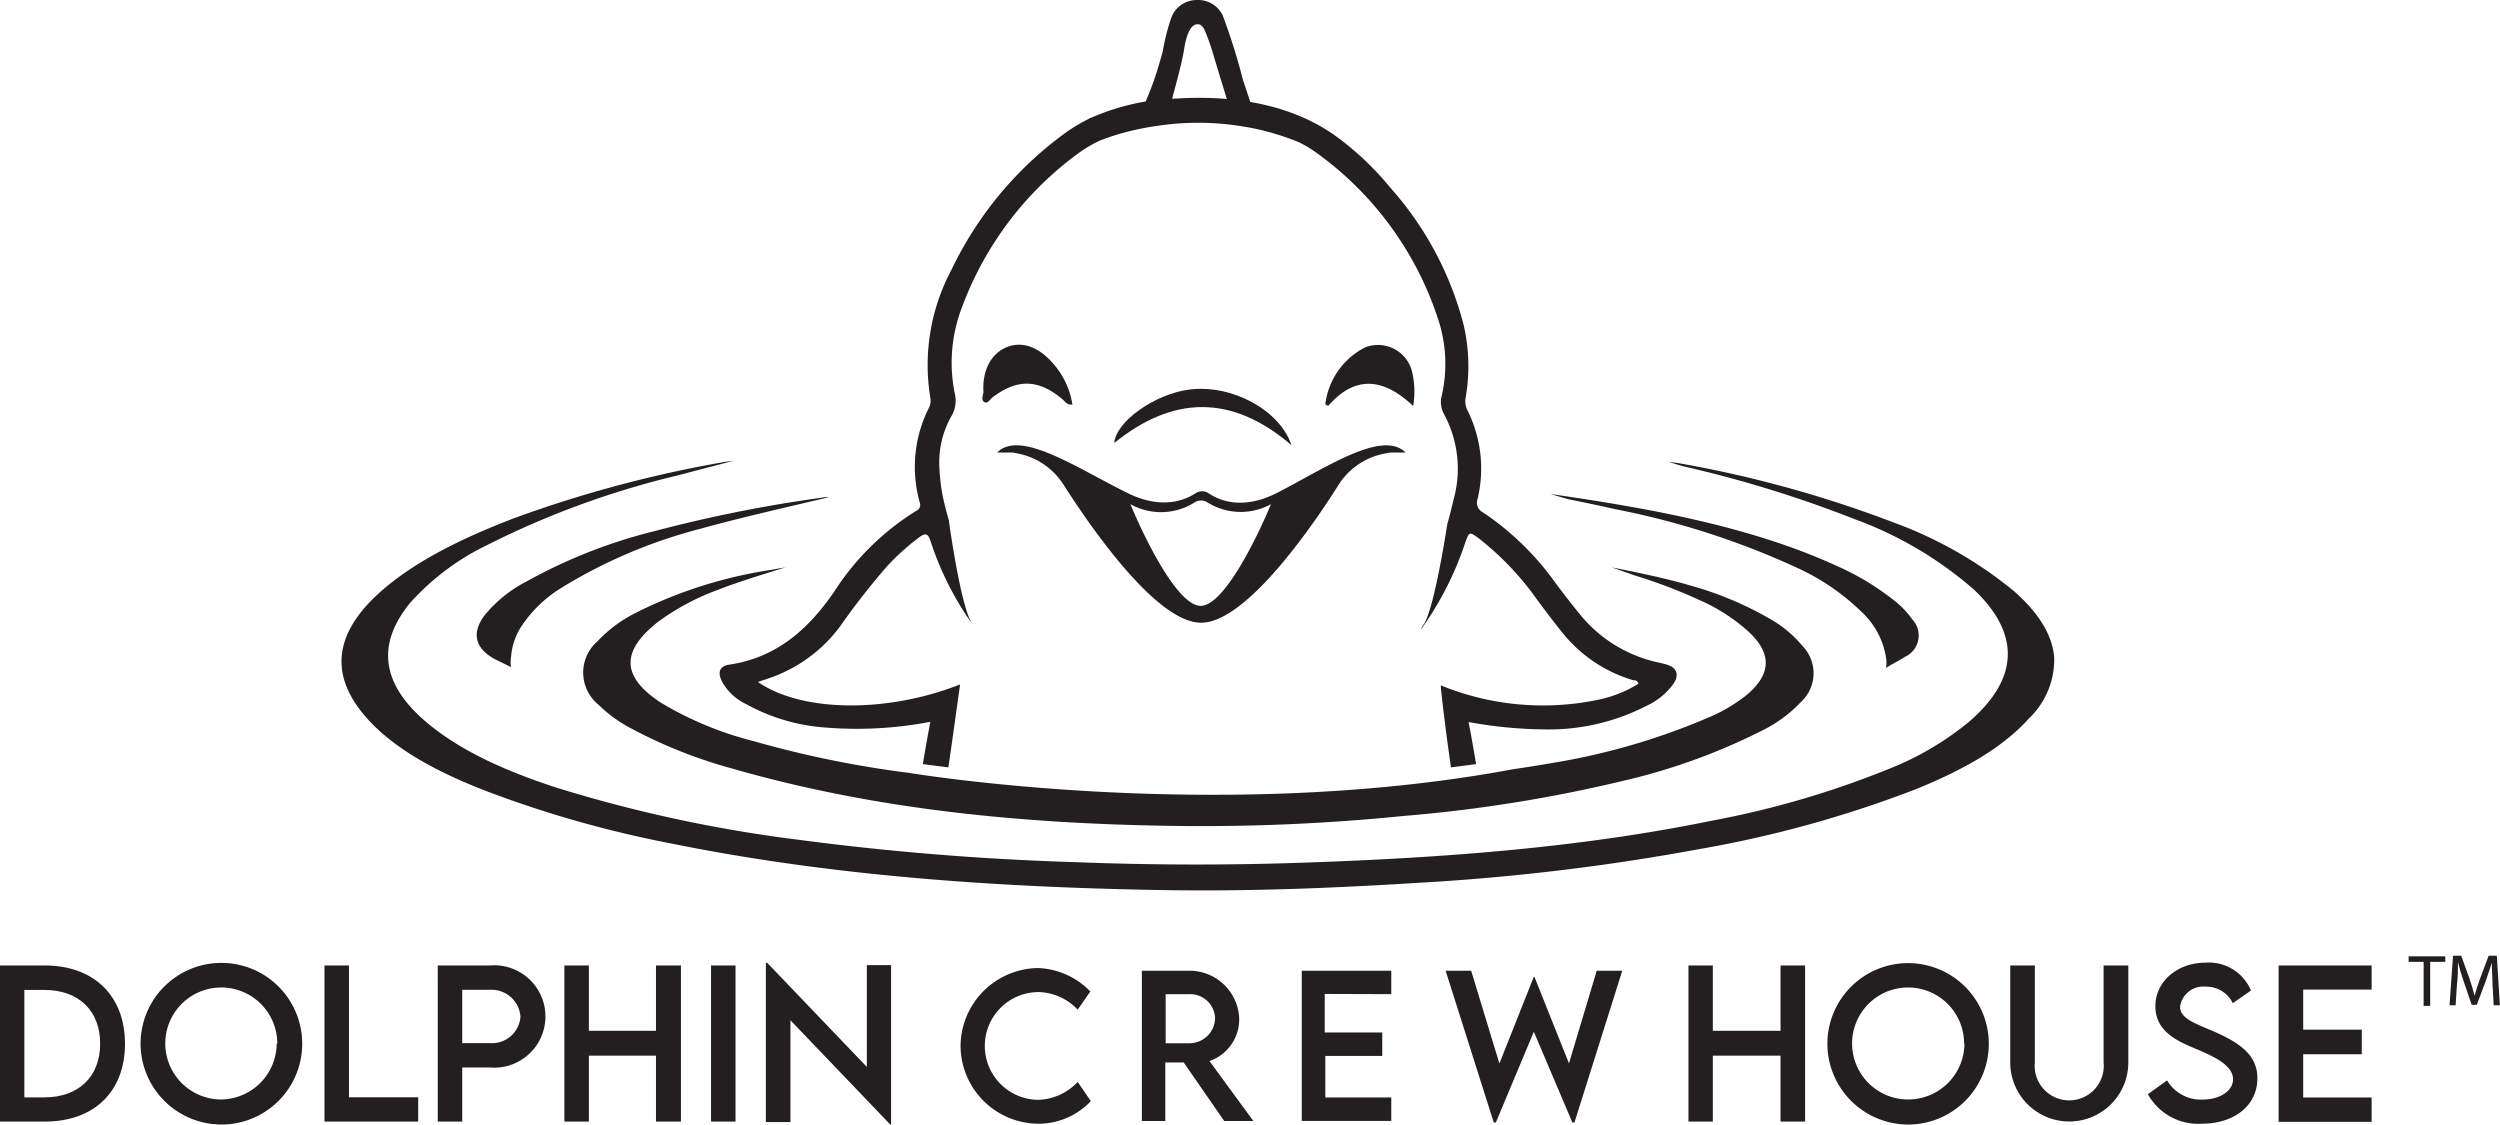
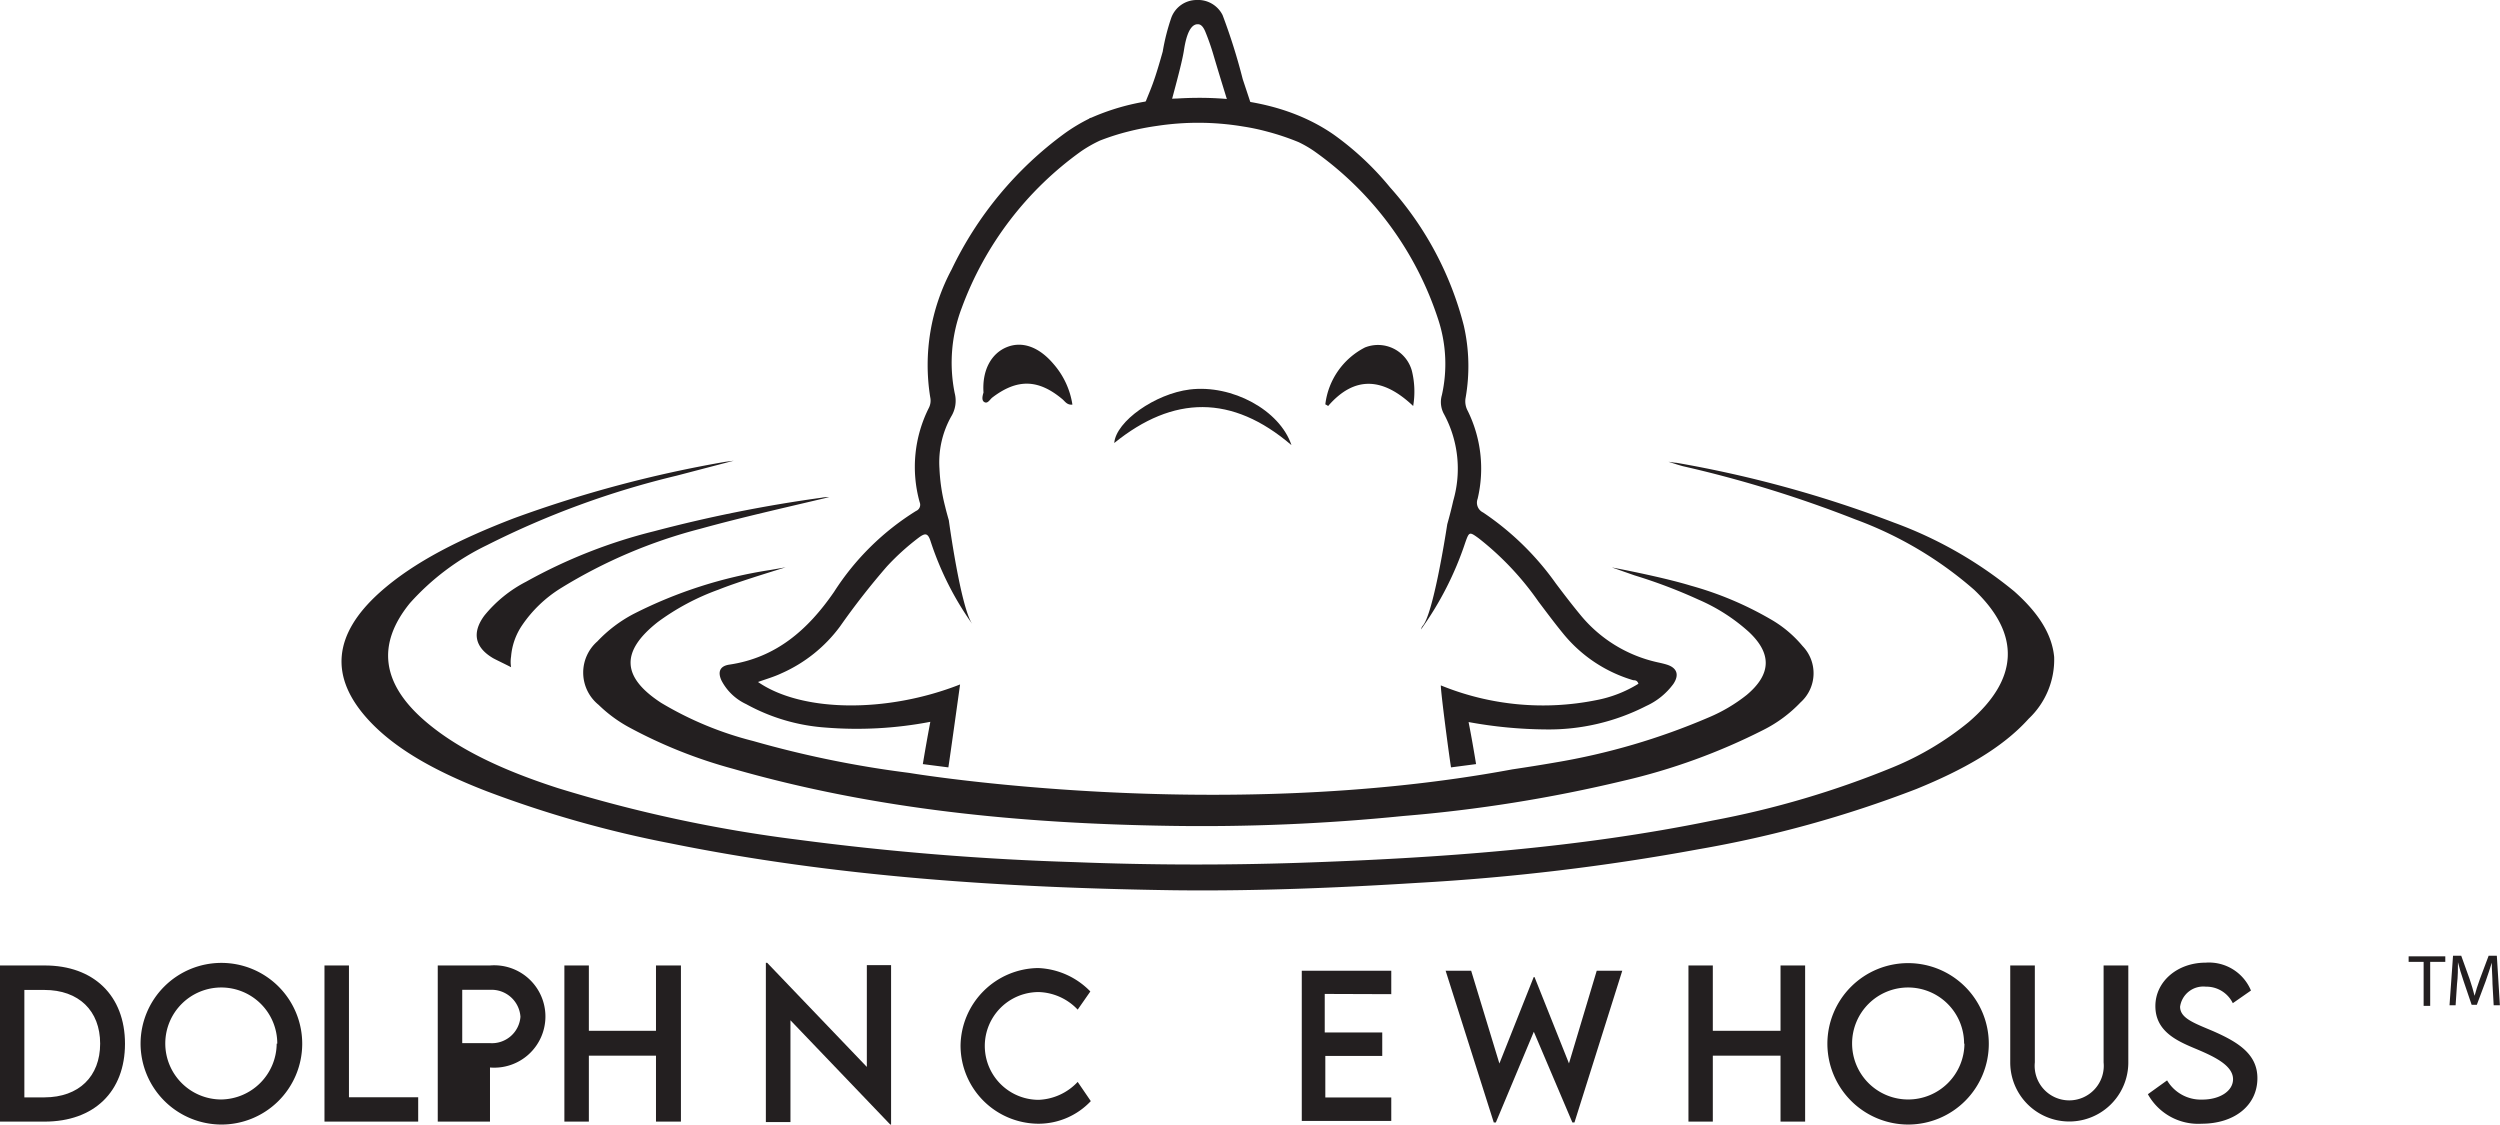
<svg xmlns="http://www.w3.org/2000/svg" viewBox="0 0 213.42 96">
  <defs>
    <style>.cls-1{fill:#231f20;}</style>
  </defs>
  <g id="Layer_2" data-name="Layer 2">
    <g id="Layer_1-2" data-name="Layer 1">
      <path class="cls-1" d="M175.36,56.09c-.19-2.08-1.5-3.91-3.4-5.6a35.14,35.14,0,0,0-10.26-5.87,99.82,99.82,0,0,0-18.57-5.11c-.13,0-.7-.09-.7-.09s.92.3,1.24.38a102.16,102.16,0,0,1,14.74,4.55,32.31,32.31,0,0,1,10.12,6c4,3.81,3.81,7.64-.49,11.31a25.4,25.4,0,0,1-6.42,3.83,78.51,78.51,0,0,1-15.43,4.56c-11.48,2.36-23.38,3.21-35.39,3.61q-9.52.31-19-.06A234.56,234.56,0,0,1,68.1,71.68a119.8,119.8,0,0,1-20.47-4.4c-4.43-1.43-8.43-3.21-11.36-5.74C32.58,58.35,32.13,55,35,51.48a21.15,21.15,0,0,1,6.57-4.94,74.24,74.24,0,0,1,16.18-5.93l4.89-1.28-.7.09a104.14,104.14,0,0,0-18.06,4.82c-4.45,1.71-8.52,3.69-11.5,6.37-3.91,3.53-4.35,7.18-.85,10.93,2.41,2.58,6,4.45,10,6A95.31,95.31,0,0,0,57.26,72c14,2.84,28.4,3.79,43,4,6.93.08,13.84-.2,20.73-.63a191.15,191.15,0,0,0,24-2.87,97.9,97.9,0,0,0,18.62-5.15c3.87-1.58,7.28-3.44,9.58-6A6.94,6.94,0,0,0,175.36,56.09Z" />
-       <path class="cls-1" d="M162.65,56.06a2,2,0,0,0,.61-3.17,7.53,7.53,0,0,0-1.56-1.63,22.49,22.49,0,0,0-4.79-2.9c-7.49-3.46-16.37-5-24.55-6.19,0,0,1.32.4,1.54.45,1.34.27,2.68.55,4,.85a68.21,68.21,0,0,1,15.51,5,19.41,19.41,0,0,1,5.44,3.7A6.77,6.77,0,0,1,161,56.1a2.66,2.66,0,0,1,0,.92C161.23,56.85,162.38,56.25,162.65,56.06Z" />
      <path class="cls-1" d="M44.91,49.66a11.2,11.2,0,0,0-3.56,2.89c-1.08,1.46-.82,2.72.75,3.64.19.11,1.34.66,1.53.77a2.9,2.9,0,0,1,0-.92,5.54,5.54,0,0,1,.94-2.66,11,11,0,0,1,3.31-3.17,43.38,43.38,0,0,1,11.91-5.07c3.62-1,7.31-1.82,11-2.7-.22,0-.44,0-.66.05a119.64,119.64,0,0,0-14.29,2.86A44.41,44.41,0,0,0,44.91,49.66Z" />
      <path class="cls-1" d="M113.38,34.66c2.27-2.62,4.7-2.43,7.26,0a7.42,7.42,0,0,0-.11-3,3,3,0,0,0-4-2,6.29,6.29,0,0,0-3.39,4.86S113.24,34.56,113.38,34.66Z" />
      <path class="cls-1" d="M84.06,34.34c.27.13.45-.25.66-.41,2.13-1.62,3.94-1.57,6,.17.21.19.39.49.83.44a6.83,6.83,0,0,0-1.59-3.44c-1.24-1.48-2.68-2-4-1.47s-2.13,1.95-2,3.88C83.87,33.8,83.77,34.21,84.06,34.34Z" />
      <path class="cls-1" d="M110.25,38c-1-3-5.08-5.19-8.68-4.75-2.94.36-6.3,2.71-6.45,4.57C100.16,33.74,105.18,33.66,110.25,38Z" />
-       <path class="cls-1" d="M85.13,38.63h1l.11,0h.2l.32.06h0a6,6,0,0,1,3.95,2.56c1.87,2.93,7.82,11.91,11.83,11.91s10-9,11.82-11.91a6,6,0,0,1,4-2.56h0l.32-.06h.2l.11,0h1c-2-2-6.9,1.37-11,3.46h0c-2.93,1.48-4.92.64-5.84,0l0,0a1,1,0,0,0-1.06,0l0,0c-.92.61-2.91,1.45-5.83,0h0C92,40,87.09,36.62,85.13,38.63ZM102,42.88l0,0a1,1,0,0,1,1.06,0l0,0a5.37,5.37,0,0,0,5.44.16c-1,2.43-3.94,8.68-6,8.68s-5-6.25-6-8.68A5.37,5.37,0,0,0,102,42.88Z" />
      <path class="cls-1" d="M153.88,55.15a10,10,0,0,0-2.75-2.3A28.87,28.87,0,0,0,144.35,50c-1.87-.57-4.72-1.17-6.75-1.56l1.94.68A44.12,44.12,0,0,1,145,51.19a15.63,15.63,0,0,1,4.29,2.75c2,1.87,1.91,3.63-.17,5.38a13.78,13.78,0,0,1-3.24,1.92,57.12,57.12,0,0,1-13.16,3.86c-1.21.21-2.41.4-3.62.58h0c-25.23,4.7-51.49.3-51.49.3h0a89,89,0,0,1-13.31-2.72A29.2,29.2,0,0,1,56.44,60c-3.39-2.21-3.47-4.4-.27-6.91a20.31,20.31,0,0,1,5.16-2.75c1.52-.61,4-1.37,5.74-1.91l-1.32.23a38.49,38.49,0,0,0-11.68,3.76A11.74,11.74,0,0,0,51,54.75a3.54,3.54,0,0,0,.1,5.42,11.8,11.8,0,0,0,2.55,1.89,41.24,41.24,0,0,0,8.93,3.57C74.74,69.12,87.2,70.3,99.79,70.5a171.43,171.43,0,0,0,20-.84,124,124,0,0,0,18.77-3,52.56,52.56,0,0,0,12-4.36,11.49,11.49,0,0,0,3.15-2.34A3.34,3.34,0,0,0,153.88,55.15Z" />
      <path class="cls-1" d="M99.28,10.46l.24,0c.67-2.54,1.34-4.89,1.54-6.1.09-.57.35-2.33,1.21-2.29.31,0,.5.34.62.62a20.43,20.43,0,0,1,.7,2c.57,1.93,1.17,3.85,1.77,5.77l.29,0c.59.07,1.17.18,1.75.3-.14-.45-.54-1.69-1.31-4a50.94,50.94,0,0,0-1.72-5.47A2.34,2.34,0,0,0,102.15,0,2.31,2.31,0,0,0,100,1.49a18,18,0,0,0-.74,2.91c-1.06,3.79-1.08,3-2.22,6.4C97.73,10.67,98.47,10.55,99.28,10.46Z" />
      <path class="cls-1" d="M142.27,56.73c-.26-.08-.54-.14-.81-.2a11.79,11.79,0,0,1-6.58-4.08c-.71-.86-1.39-1.75-2.06-2.64a24,24,0,0,0-6.21-6.06.93.93,0,0,1-.47-1.16,11.14,11.14,0,0,0-.84-7.51,1.7,1.7,0,0,1-.18-1.14,15.53,15.53,0,0,0-.16-6.15A28.13,28.13,0,0,0,118.67,16a25,25,0,0,0-4.8-4.5C110,8.81,105.1,8.13,100.5,8.41A19.46,19.46,0,0,0,93.27,10l-.14.06c-.08,0-.14.05-.15.07a14.76,14.76,0,0,0-2.11,1.27A30.91,30.91,0,0,0,81.24,23,17.29,17.29,0,0,0,79.41,33.9a1.37,1.37,0,0,1-.1.89,11.21,11.21,0,0,0-.8,8.08.57.57,0,0,1-.31.75,22.24,22.24,0,0,0-7,6.91c-2.21,3.21-4.93,5.62-8.95,6.21-.8.12-1,.63-.65,1.37a4.53,4.53,0,0,0,2.1,2,16.38,16.38,0,0,0,6.78,2,33.26,33.26,0,0,0,8.94-.49c-.24,1.27-.46,2.52-.64,3.61l2.18.28c.11-.66,1-7.08,1-7.08-6.28,2.47-13.52,2.37-17.25-.21.7-.25,1.39-.45,2-.74a12.46,12.46,0,0,0,5-4,62.79,62.79,0,0,1,4-5.12,20.58,20.58,0,0,1,2.73-2.47c.53-.39.77-.41,1,.31A26.25,26.25,0,0,0,83,53.27c-1-1.46-2-8.85-2-8.85-.11-.39-.22-.78-.31-1.16A15.46,15.46,0,0,1,80.2,40a8,8,0,0,1,1-4.44,2.58,2.58,0,0,0,.3-2,13.15,13.15,0,0,1,.6-7.27A28.56,28.56,0,0,1,92.3,12.91,11.17,11.17,0,0,1,93.9,12l.13-.05a20,20,0,0,1,2.24-.71,23.08,23.08,0,0,1,2.55-.5,23.33,23.33,0,0,1,7.31.06,18.73,18.73,0,0,1,2.07.44,21.16,21.16,0,0,1,2.65.89,9.61,9.61,0,0,1,1.32.76A28.32,28.32,0,0,1,122.8,27.34a12.15,12.15,0,0,1,.29,6.39,2.13,2.13,0,0,0,.18,1.62,9.8,9.8,0,0,1,.79,7.4c-.15.67-.32,1.33-.51,2-.22,1.43-1.21,7.53-2.06,8.63a.78.78,0,0,0-.18.35,27.64,27.64,0,0,0,3.78-7.42c.33-.93.35-.93,1.14-.36a24.9,24.9,0,0,1,5.1,5.4c.69.91,1.37,1.83,2.1,2.72a12.12,12.12,0,0,0,6,4c.14,0,.34,0,.44.3a10.55,10.55,0,0,1-3.6,1.4A23.07,23.07,0,0,1,123,58.51c0,.64.68,5.8.87,7l2.14-.28c-.18-1.09-.39-2.33-.64-3.59a37.79,37.79,0,0,0,6.57.63,18.22,18.22,0,0,0,8.59-2,5.9,5.9,0,0,0,2.32-1.88C143.38,57.6,143.16,57,142.27,56.73Z" />
      <path class="cls-1" d="M10.67,89.1c0,4.1-2.64,6.65-6.87,6.65H0V82.42H3.8C8,82.41,10.67,85,10.67,89.1Zm-2.12,0c0-2.82-1.83-4.59-4.76-4.59H2.08v9.17H3.81C6.72,93.67,8.55,91.91,8.55,89.09Z" />
      <path class="cls-1" d="M12,89.1A6.9,6.9,0,1,1,18.83,96,6.92,6.92,0,0,1,12,89.1Zm11.67,0a4.78,4.78,0,1,0-4.79,4.76A4.8,4.8,0,0,0,23.62,89.09Z" />
      <path class="cls-1" d="M35.7,93.67v2.08h-8V82.42h2.09V93.67Z" />
-       <path class="cls-1" d="M37.37,82.42h4.46a4.37,4.37,0,1,1,0,8.71H39.46v4.62H37.37Zm7.06,4.38a2.47,2.47,0,0,0-2.6-2.3H39.46v4.55h2.37A2.44,2.44,0,0,0,44.43,86.8Z" />
+       <path class="cls-1" d="M37.37,82.42h4.46a4.37,4.37,0,1,1,0,8.71v4.62H37.37Zm7.06,4.38a2.47,2.47,0,0,0-2.6-2.3H39.46v4.55h2.37A2.44,2.44,0,0,0,44.43,86.8Z" />
      <path class="cls-1" d="M58.13,82.42V95.75H56V90.12H50.27v5.63H48.18V82.42h2.09V88H56V82.42Z" />
-       <path class="cls-1" d="M60.7,82.42h2.09V95.75H60.7Z" />
      <path class="cls-1" d="M76.07,82.39V96H76l-8.52-8.9v8.69h-2.1V82.19h.11L74,91.08V82.39Z" />
      <path class="cls-1" d="M154.1,82.42V95.75H152V90.12h-5.78v5.63h-2.08V82.42h2.08V88H152V82.42Z" />
      <path class="cls-1" d="M156,89.1A6.89,6.89,0,1,1,162.91,96,6.91,6.91,0,0,1,156,89.1Zm11.67,0a4.78,4.78,0,1,0-4.79,4.76A4.8,4.8,0,0,0,167.7,89.09Z" />
      <path class="cls-1" d="M171.61,90.7V82.42h2.1v8.27a2.95,2.95,0,1,0,5.87,0V82.42h2.11V90.7a5,5,0,1,1-10.08,0Z" />
      <path class="cls-1" d="M183.36,93.41,185,92.23a3.35,3.35,0,0,0,3,1.64c1.49,0,2.63-.72,2.63-1.74,0-1.23-1.76-2-3.31-2.65S184,88,184,85.89s1.89-3.71,4.29-3.71a3.88,3.88,0,0,1,3.87,2.38l-1.55,1.08a2.51,2.51,0,0,0-2.3-1.41,2,2,0,0,0-2.2,1.71c0,1,1.23,1.41,2.85,2.1,2.11.93,3.75,1.95,3.75,4,0,2.36-2,3.89-4.76,3.89A4.91,4.91,0,0,1,183.36,93.41Z" />
-       <path class="cls-1" d="M196.62,84.48V87.9h5V90h-5v3.69h5.84v2.08h-7.94V82.42h7.94v2.06Z" />
      <path class="cls-1" d="M82,89.29a6.71,6.71,0,0,1,6.62-6.65,6.56,6.56,0,0,1,4.46,2L92,86.19a4.77,4.77,0,0,0-3.33-1.5,4.6,4.6,0,0,0,0,9.2A4.82,4.82,0,0,0,92,92.36L93.12,94a6.14,6.14,0,0,1-4.43,1.93A6.68,6.68,0,0,1,82,89.29Z" />
-       <path class="cls-1" d="M104.51,95.7l-3.46-5H99.48v5h-2V82.87h4A4.24,4.24,0,0,1,105.79,87a3.77,3.77,0,0,1-2.54,3.58L107,95.7Zm-3-6.64a2.19,2.19,0,0,0,2.22-2.12,2.13,2.13,0,0,0-2.22-2.07h-2v4.19Z" />
      <path class="cls-1" d="M113.09,84.85v3.29H118v2h-4.86v3.55h5.63v2h-7.64V82.87h7.64v2Z" />
      <path class="cls-1" d="M123.41,82.87h2.18L128,90.79l2.93-7.38H131l2.94,7.37,2.37-7.91h2.18l-4.08,12.95h-.18l-3.29-7.74-3.24,7.74h-.18Z" />
      <path class="cls-1" d="M206.9,82.11h-1.28v-.47h3.13v.47h-1.29v3.76h-.56Z" />
      <path class="cls-1" d="M212.78,84c0-.59-.07-1.3-.06-1.82h0c-.15.49-.32,1-.53,1.6l-.75,2H211l-.68-2c-.2-.59-.37-1.14-.49-1.64h0c0,.52,0,1.23-.08,1.87l-.12,1.81h-.52l.3-4.23h.7l.72,2c.17.52.32,1,.42,1.42h0c.11-.43.26-.89.45-1.42l.75-2h.7l.26,4.23h-.53Z" />
    </g>
  </g>
</svg>